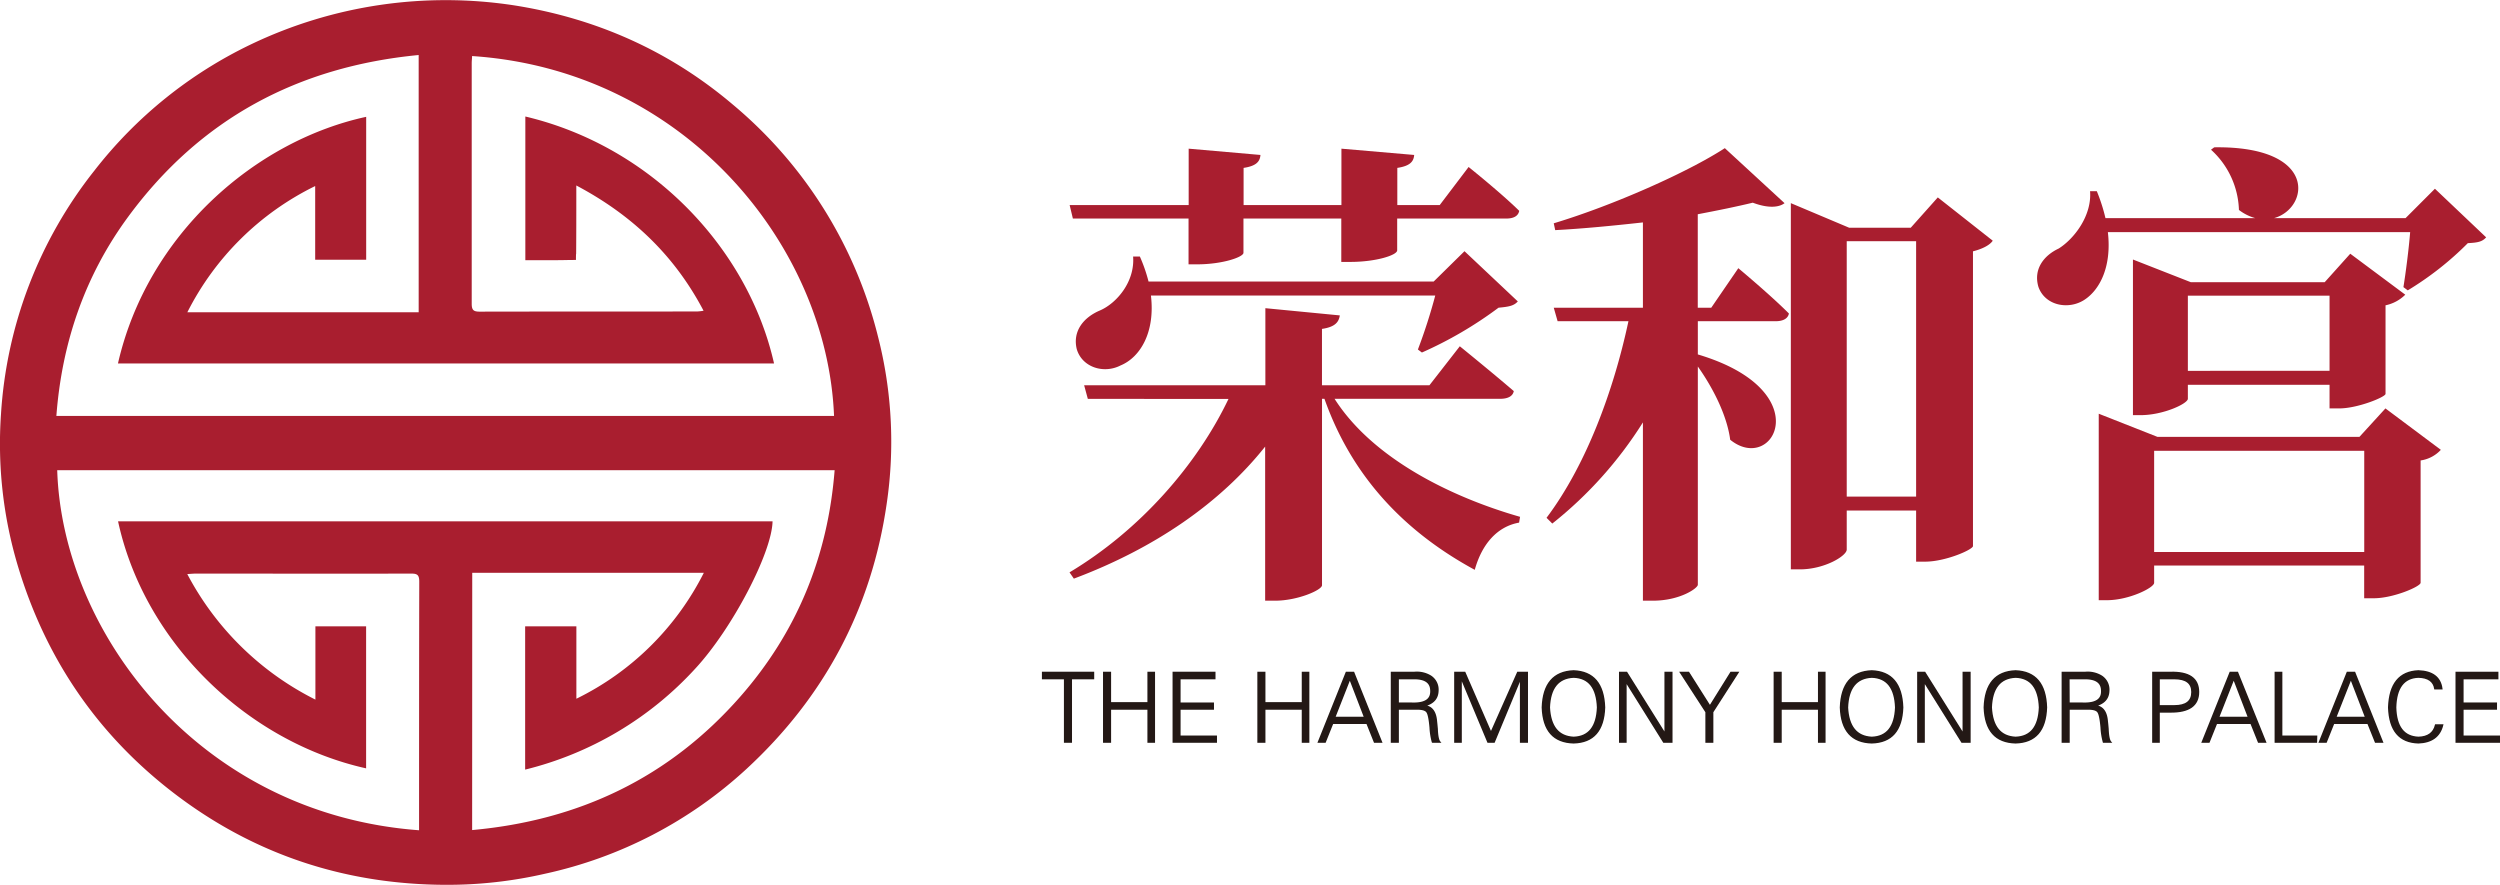
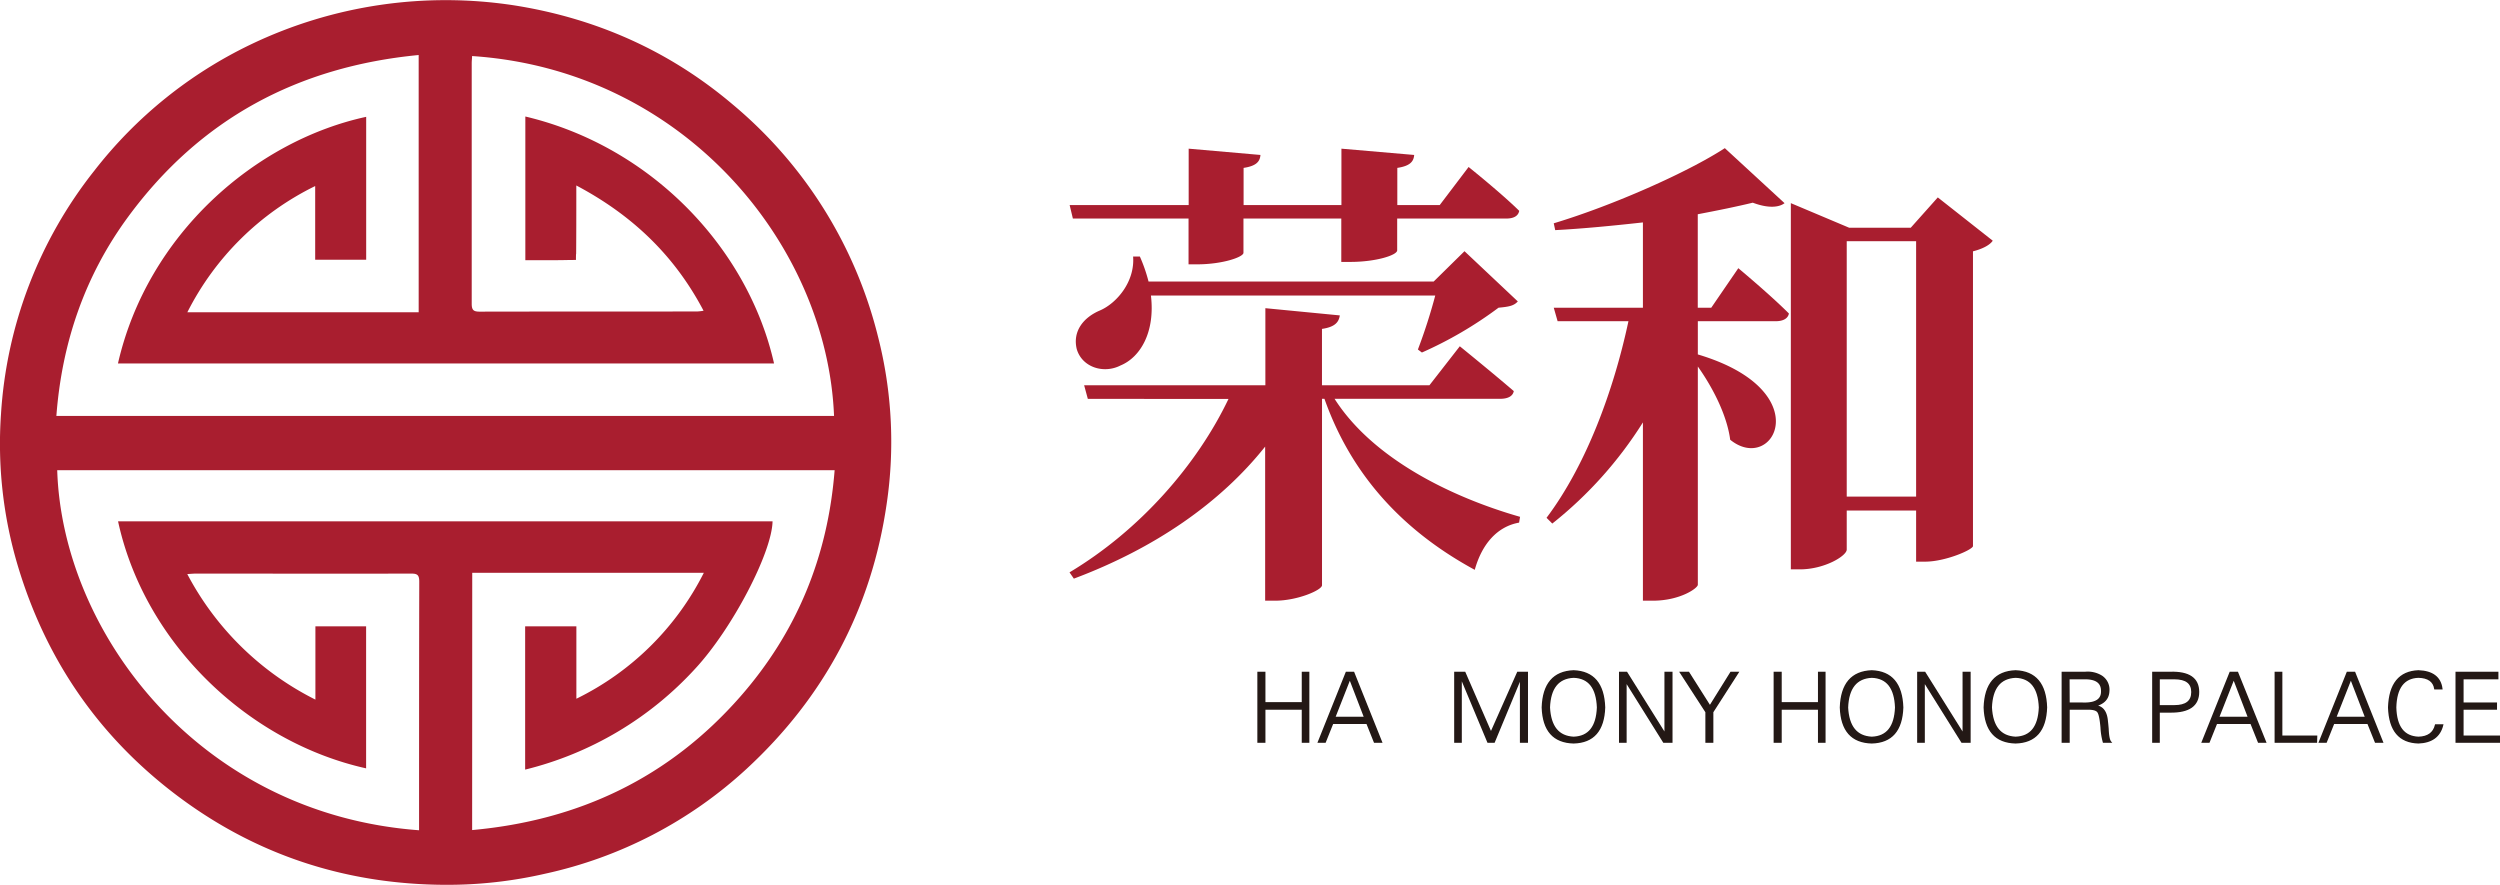
<svg xmlns="http://www.w3.org/2000/svg" viewBox="0 0 772.5 273.41">
  <defs>
    <style>.cls-1{fill:#a91e2f;}.cls-2{fill:#231815;stroke:#231815;stroke-miterlimit:10;stroke-width:0.5px;}</style>
  </defs>
  <g id="图层_2" data-name="图层 2">
    <g id="图层_1-2" data-name="图层 1">
      <path class="cls-1" d="M137.59,273.41c-29.78-.12-56.95-8.66-81-26.19-25.12-18.32-42.16-42.54-51.1-72.44A131.67,131.67,0,0,1,.31,127.92,134.38,134.38,0,0,1,29.19,52.69a135.33,135.33,0,0,1,48.4-39,139.35,139.35,0,0,1,81.5-12c25.12,4,47.7,14,67.21,30.5a136.1,136.1,0,0,1,45,71.81A130.82,130.82,0,0,1,274,155.57c-4.68,32.46-19.27,59.81-43.3,82A133.78,133.78,0,0,1,168.33,270,134.8,134.8,0,0,1,137.59,273.41ZM57.89,96.49h71.48V17C92,20.6,61.9,36.74,39.69,66.87c-13.47,18.27-20.56,39-22.27,61.65h240.3c-2.11-52.69-46.21-106.84-111.85-111.2,0,.73-.11,1.46-.11,2.19q0,37.2,0,74.39c0,2,.67,2.4,2.49,2.4,22.44-.06,44.88,0,67.31-.06a17,17,0,0,0,1.84-.22c-9-17.14-22.11-29.59-39.32-38.71v3c0,6,0,12-.05,18,0,.68-.69,1.94-1.09,2-4.84.14-9.69.09-14.61.09V36c39.24,9.31,68.89,41,76.85,76.31H36.45c9.1-39.83,42.32-68.75,76.7-76.21V80.25H97.39V57.49A87.17,87.17,0,0,0,57.89,96.49Zm88,160c33.12-3,60.92-16.25,82.82-41.19,17.56-20,27.1-43.38,29.19-70H17.68c1.58,50.12,43.82,106.23,111.81,111.25v-2.22c0-24.87,0-49.74.06-74.61,0-2.13-.67-2.49-2.58-2.48-22.13.06-44.26,0-66.39,0-.79,0-1.57.08-2.71.15a90.54,90.54,0,0,0,39.59,38.79V193.53h15.67v43.89c-36.37-8.09-68.45-38.54-76.65-76.33H238.72c-.19,9.65-12.42,33.13-23.86,45.49a105.31,105.31,0,0,1-52.59,31.23V193.53H178.1v22.38A86.79,86.79,0,0,0,217.48,177H145.92Z" />
      <polyline class="cls-1" points="174.35 80.31 177.97 80.31 177.97 77.59 175.68 79.33" />
      <path class="cls-1" d="M331.52,67.53l-1-4.16h36.78V45.94l22.18,1.94c-.15,2.08-1.34,3.42-5.21,4V63.37h30.23V45.94l22.48,1.94c-.15,2.08-1.34,3.42-5.21,4V63.37h13.1l8.93-11.77s10,8,15.64,13.55c-.3,1.64-1.79,2.38-4,2.38H431.73v9.83c0,1.49-6.55,3.57-14.44,3.57h-2.83V67.53H384.23V78.11c0,1.34-6.55,3.57-14.29,3.57h-2.68V67.53Zm80.85,55.69c11.76,18.46,36,30.38,57.33,36.48l-.3,1.79c-6.7,1.19-11.47,6.55-13.7,14.59-20.84-11.32-37.67-28-46.45-52.86h-.75v57.62c0,1.49-7.59,4.77-14.44,4.77h-3.13V138c-13.85,17.42-34.1,31.42-59.11,40.8l-1.34-1.94c21.89-13.1,39.46-33.35,49.13-53.6H336.14L335,119.05h56V95.23L414,97.46c-.3,2.09-1.49,3.58-5.51,4.17v17.42h33.2L451.08,107s10.28,8.34,16.68,13.85c-.3,1.64-1.93,2.38-4.17,2.38ZM438.13,108a168.24,168.24,0,0,0,5.36-16.67H355.64c1.34,11.31-3.27,19.06-9.38,21.59-5.21,2.68-11.91.59-13.55-5.07-1.34-5.65,2.24-9.82,7.15-11.91,5.21-2.23,10.87-8.93,10.27-16.67h2.09A48.68,48.68,0,0,1,354.9,87H443l9.53-9.38L469,93.14c-1.19,1.34-2.68,1.64-5.95,1.94a122.07,122.07,0,0,1-23.68,13.85Z" />
      <path class="cls-1" d="M537.14,82.87s10,8.34,15.63,14c-.29,1.63-1.93,2.38-4,2.38H524.63v10.27c37.52,11.17,23.38,37.23,10,26.36-1-7.6-5.36-16.08-10-22.63v67.44c0,1.05-5.51,4.92-13.85,4.92h-3.12V130.52a124.39,124.39,0,0,1-28,31.26L477.88,160c12.21-16.23,20.7-39.16,25.31-60.75H481.3l-1.19-4.17h27.55V68.73c-9.08,1-18.46,1.93-27.1,2.38L480.11,69c18.32-5.51,41.4-15.78,52.86-23.22l18.46,17c-1.78,1.34-5.06,1.64-9.82-.15-4.92,1.19-10.72,2.38-17,3.57V95.08h4.17Zm78.62-8.49c-.9,1.34-3.13,2.53-6.11,3.28v91.12c-.3,1.19-8.63,4.77-14.74,4.77h-2.83V157.76H570.64v12.06c0,1.94-6.85,6.11-14.44,6.11h-2.83V62.77l18,7.59h19.06L598.78,61Zm-23.68,79.07V74.53H570.64v78.92Z" />
-       <path class="cls-1" d="M768.22,73.34c-1.19,1.34-2.53,1.64-5.66,1.79A96.31,96.31,0,0,1,744,89.72l-1.34-1c.74-4.62,1.63-11.47,2.08-17H651.33c1.2,10.28-2.23,17.57-7.14,20.85s-12.21,1.93-14.3-3.87c-1.63-5.36,1.49-9.68,6.26-11.91,4.76-3,10.27-10.13,9.68-17.72h2.08a54.43,54.43,0,0,1,2.68,8.34H696.9a14.78,14.78,0,0,1-5.07-2.54,26.19,26.19,0,0,0-8.63-18.61l1-.74c32.31-.45,29.33,18.91,18.46,21.89h40.65l9.08-9.09ZM737.1,126.2,754.22,139a10.56,10.56,0,0,1-6.25,3.28V180.1c-.15,1.19-8.49,4.76-14.44,4.76h-3V174.74H665.63v5.36c0,1.49-7.74,5.36-14.59,5.36h-2.53V127.84L666.67,135h62.39Zm-17.27,0v-7.3H676.05v4.32c0,1.49-7.59,5.06-14.59,5.06h-2.38V80.19l17.86,7h41.4l7.89-8.79,17,12.66a12.18,12.18,0,0,1-6.1,3.28v27.39c-.15,1-8.64,4.47-14.3,4.47Zm10.72,44.37V139.3H665.63v31.27Zm-10.72-56V91.36H676.05v23.23Z" />
-       <path class="cls-2" d="M329,229.27V209.66H322.2v-1.85h15.66v1.85H331v19.61Z" />
-       <path class="cls-2" d="M343.08,229.27h-2V207.81h2v9.39H354.8v-9.39h1.86v21.46H354.8V219.06H343.08Z" />
-       <path class="cls-2" d="M375.8,229.27H362.57V207.81h12.77v1.85H364.55v7.66h10.32v1.74H364.55v8.47H375.8Z" />
      <path class="cls-2" d="M390.77,229.27h-2V207.81h2v9.39h11.72v-9.39h1.85v21.46h-1.85V219.06H390.77Z" />
      <path class="cls-2" d="M409.45,229.27h-2l8.59-21.46h2.2l8.59,21.46h-2.09l-2.32-5.8H411.77Zm2.9-7.54h9.39l-4.64-12.07Z" />
-       <path class="cls-2" d="M432,219.06v10.21h-2V207.81h7.08a8.11,8.11,0,0,1,5,1.16,4.93,4.93,0,0,1,2.2,4.52c-.07,2.32-1.43,3.83-4.06,4.53v.11q3.26.35,3.6,4.76c.07.62.15,1.39.23,2.32.08,2.17.35,3.52.81,4.06h-2.2a20.36,20.36,0,0,1-.7-4.41c-.23-2.7-.58-4.33-1-4.87-.47-.7-1.67-1-3.6-.93Zm0-1.74h4.18q6.15.24,6-3.83c0-2.63-1.81-3.9-5.45-3.83H432Z" />
      <path class="cls-2" d="M451.45,229.27h-1.86V207.81h3l8.12,18.68L469,207.81h2.9v21.46h-2V209.43l-8.23,19.84H459.8l-8.24-19.72h-.11Z" />
      <path class="cls-2" d="M495.77,218.6q-.36,10.67-9.52,10.9-9.28-.23-9.63-10.9.36-10.9,9.63-11.26Q495.42,207.69,495.77,218.6Zm-17.06,0q.46,8.93,7.54,9.28,7.08-.24,7.43-9.28-.35-9.16-7.43-9.4Q479.06,209.55,478.71,218.6Z" />
      <path class="cls-2" d="M500.52,229.27V207.81h2.09l11.84,18.91h.11V207.81h2v21.46H514.1l-11.6-18.56h-.12v18.56Z" />
      <path class="cls-2" d="M527.21,229.27V220l-7.89-12.18h2.44l6.61,10.44,6.5-10.44H537L529.18,220v9.28Z" />
      <path class="cls-2" d="M550.3,229.27h-2V207.81h2v9.39H562v-9.39h1.85v21.46H562V219.06H550.3Z" />
      <path class="cls-2" d="M587.89,218.6q-.35,10.67-9.52,10.9-9.27-.23-9.63-10.9.36-10.9,9.63-11.26Q587.54,207.69,587.89,218.6Zm-17.06,0q.46,8.93,7.54,9.28,7.08-.24,7.43-9.28-.34-9.16-7.43-9.4Q571.19,209.55,570.83,218.6Z" />
      <path class="cls-2" d="M592.65,229.27V207.81h2.08l11.84,18.91h.11V207.81h2v21.46h-2.44l-11.6-18.56h-.12v18.56Z" />
      <path class="cls-2" d="M632.32,218.6q-.35,10.67-9.51,10.9-9.28-.23-9.63-10.9.35-10.9,9.63-11.26Q632,207.69,632.32,218.6Zm-17.05,0q.47,8.93,7.54,9.28,7.08-.24,7.43-9.28-.36-9.16-7.43-9.4Q615.61,209.55,615.27,218.6Z" />
      <path class="cls-2" d="M639.29,219.06v10.21h-2V207.81h7.08a8.11,8.11,0,0,1,5,1.16,4.93,4.93,0,0,1,2.2,4.52c-.07,2.32-1.43,3.83-4.06,4.53v.11q3.26.35,3.6,4.76c.08.62.15,1.39.23,2.32.08,2.17.35,3.52.81,4.06H650a20.36,20.36,0,0,1-.7-4.41c-.23-2.7-.58-4.33-1-4.87-.46-.7-1.66-1-3.6-.93Zm0-1.74h4.17q6.15.24,6-3.83c0-2.63-1.82-3.9-5.46-3.83h-4.75Z" />
      <path class="cls-2" d="M667.13,229.27h-1.86V207.81h5.34q8.7-.24,8.7,6t-8.7,6.15h-3.48Zm0-19.61v8.47h4.76q5.45,0,5.45-4.29c0-2.78-1.82-4.18-5.45-4.18Z" />
      <path class="cls-2" d="M682.56,229.27h-2l8.59-21.46h2.2L700,229.27h-2.09l-2.32-5.8H684.88Zm2.9-7.54h9.4l-4.64-12.07Z" />
      <path class="cls-2" d="M715.74,229.27H703.1V207.81H705v19.72h10.79Z" />
      <path class="cls-2" d="M718.76,229.27h-2l8.58-21.46h2.21l8.58,21.46h-2.08l-2.33-5.8H721.08Zm2.9-7.54h9.4l-4.64-12.07Z" />
      <path class="cls-2" d="M754.49,212.8h-2.08q-.58-3.48-5.11-3.6-6.84.24-7.08,9.4.24,9,7.08,9.28c2.94-.08,4.72-1.35,5.34-3.83h2.09q-1.29,5.22-7.43,5.45-8.82-.23-9.16-10.9.35-10.9,9.16-11.26Q753.8,207.58,754.49,212.8Z" />
      <path class="cls-2" d="M772.25,229.27H759V207.81h12.76v1.85H761v7.66h10.33v1.74H761v8.47h11.26Z" />
    </g>
  </g>
</svg>